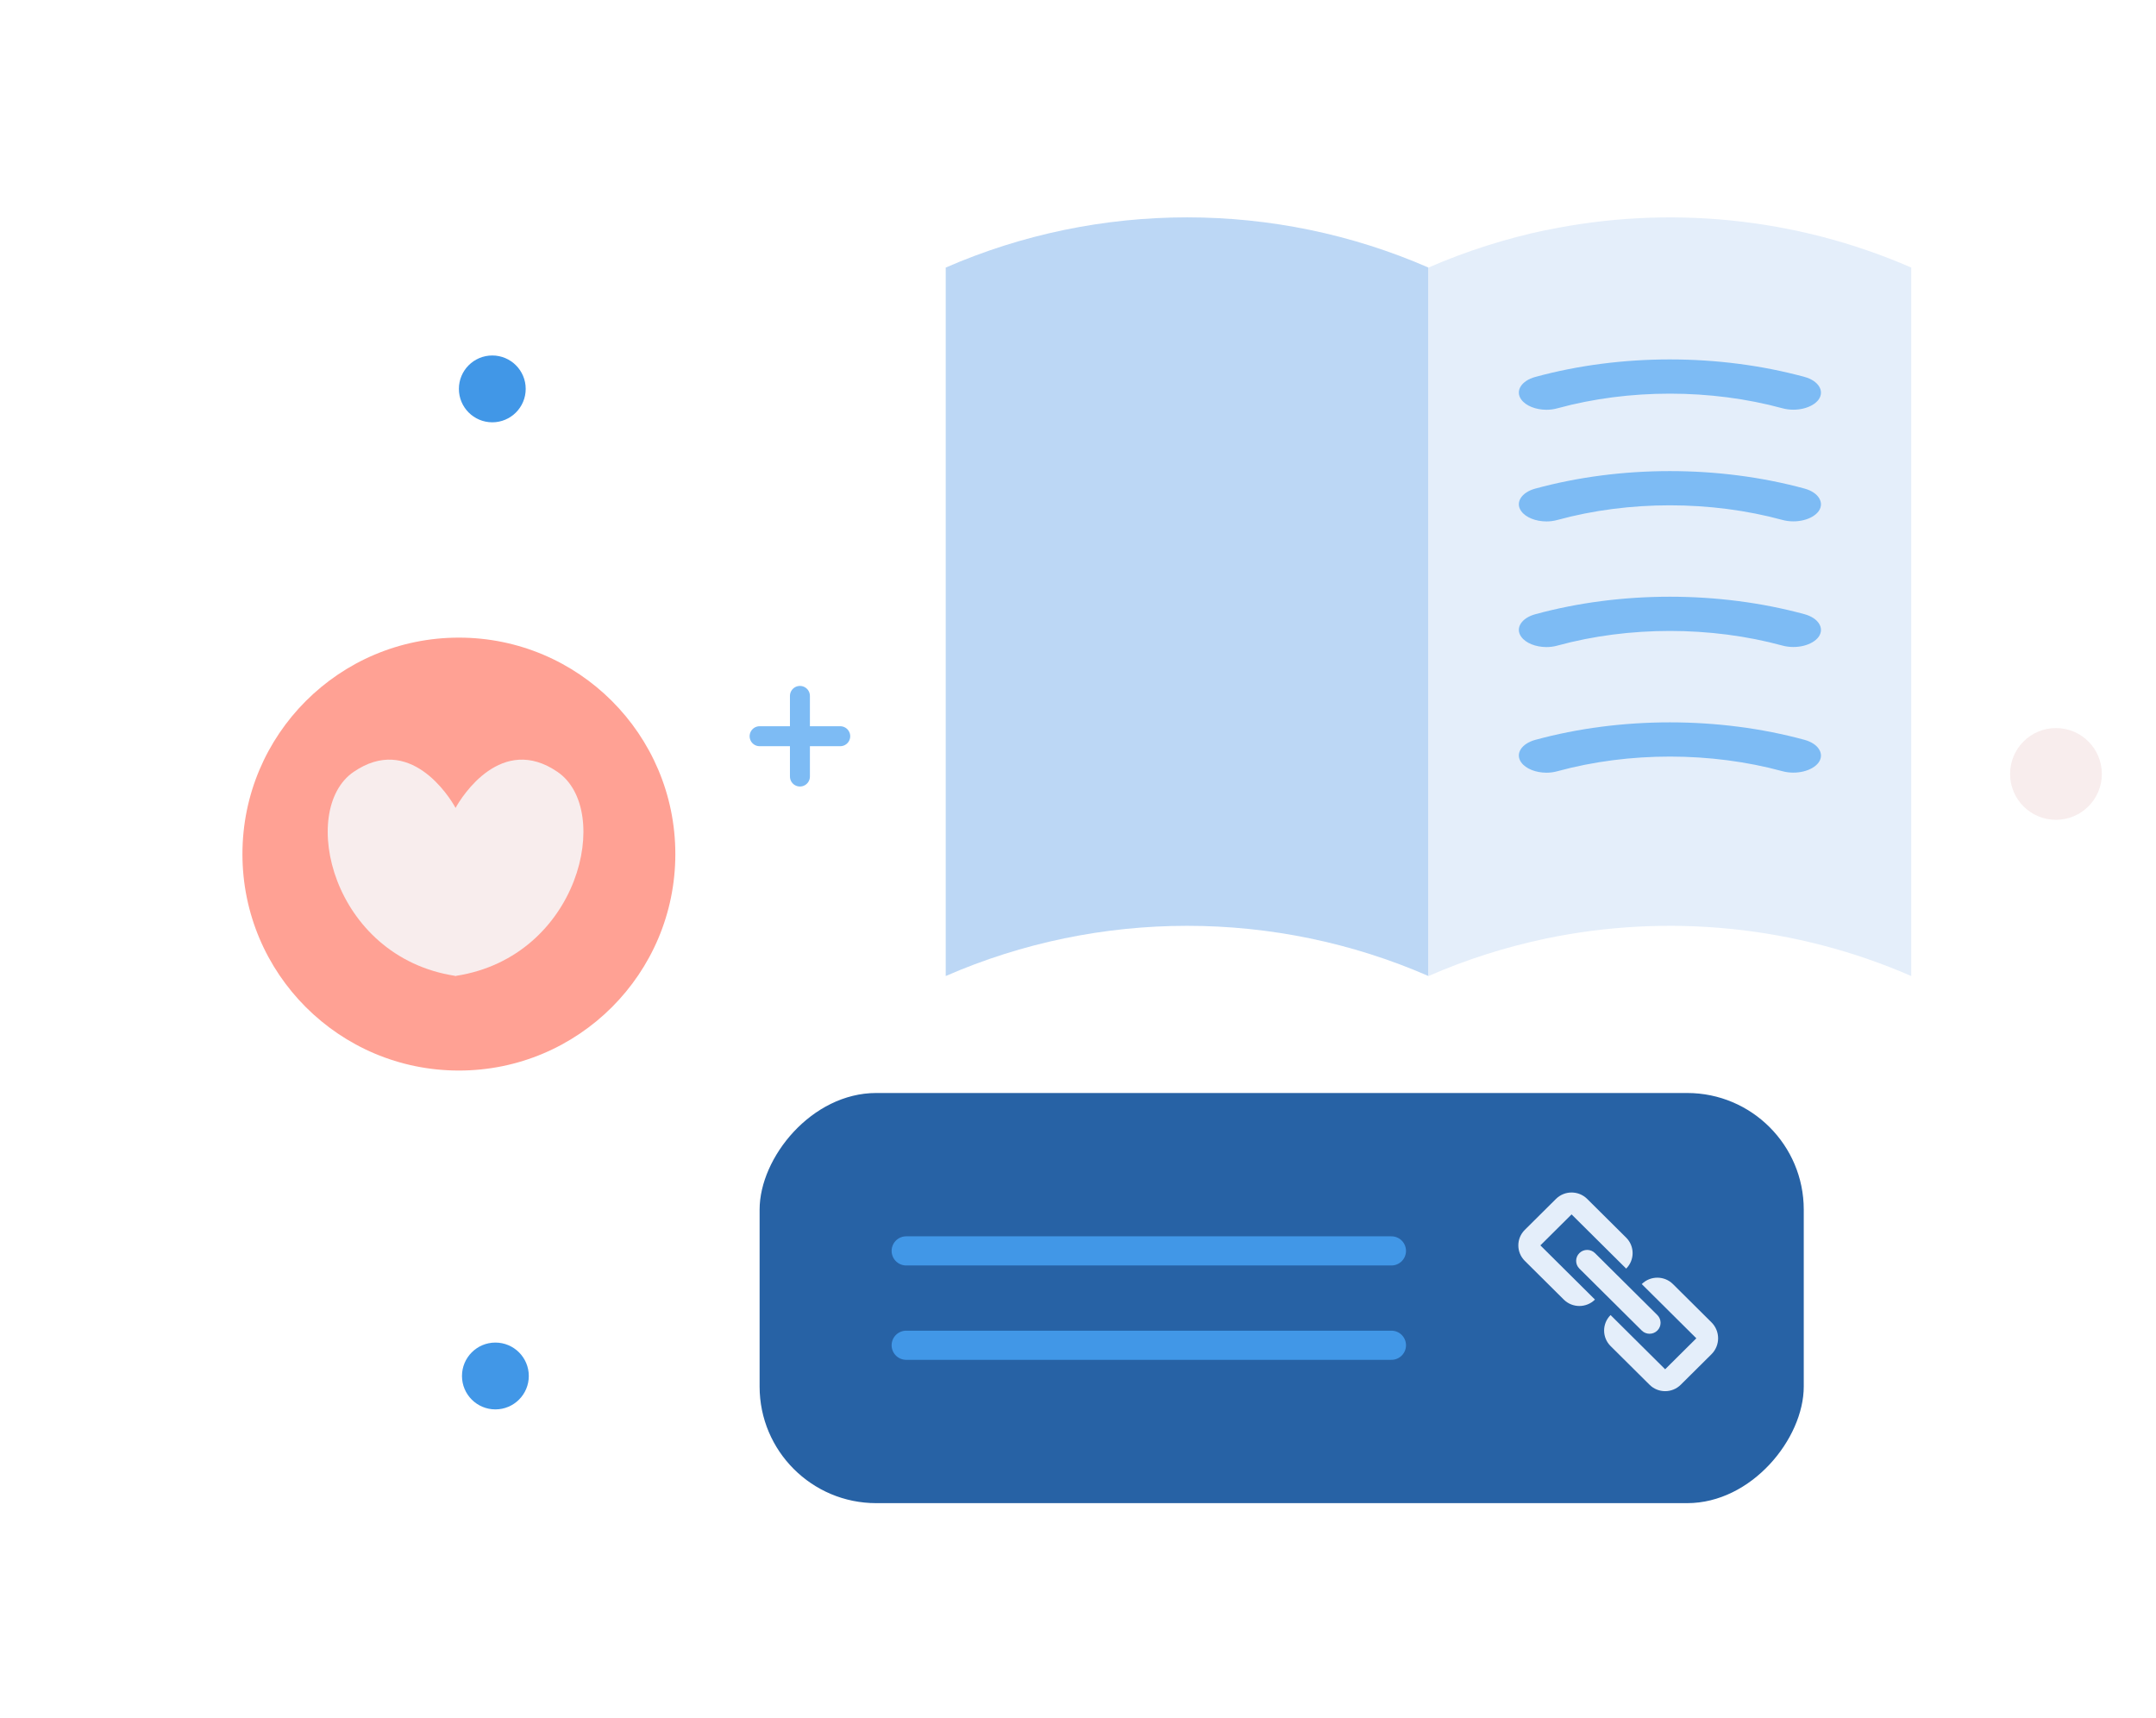
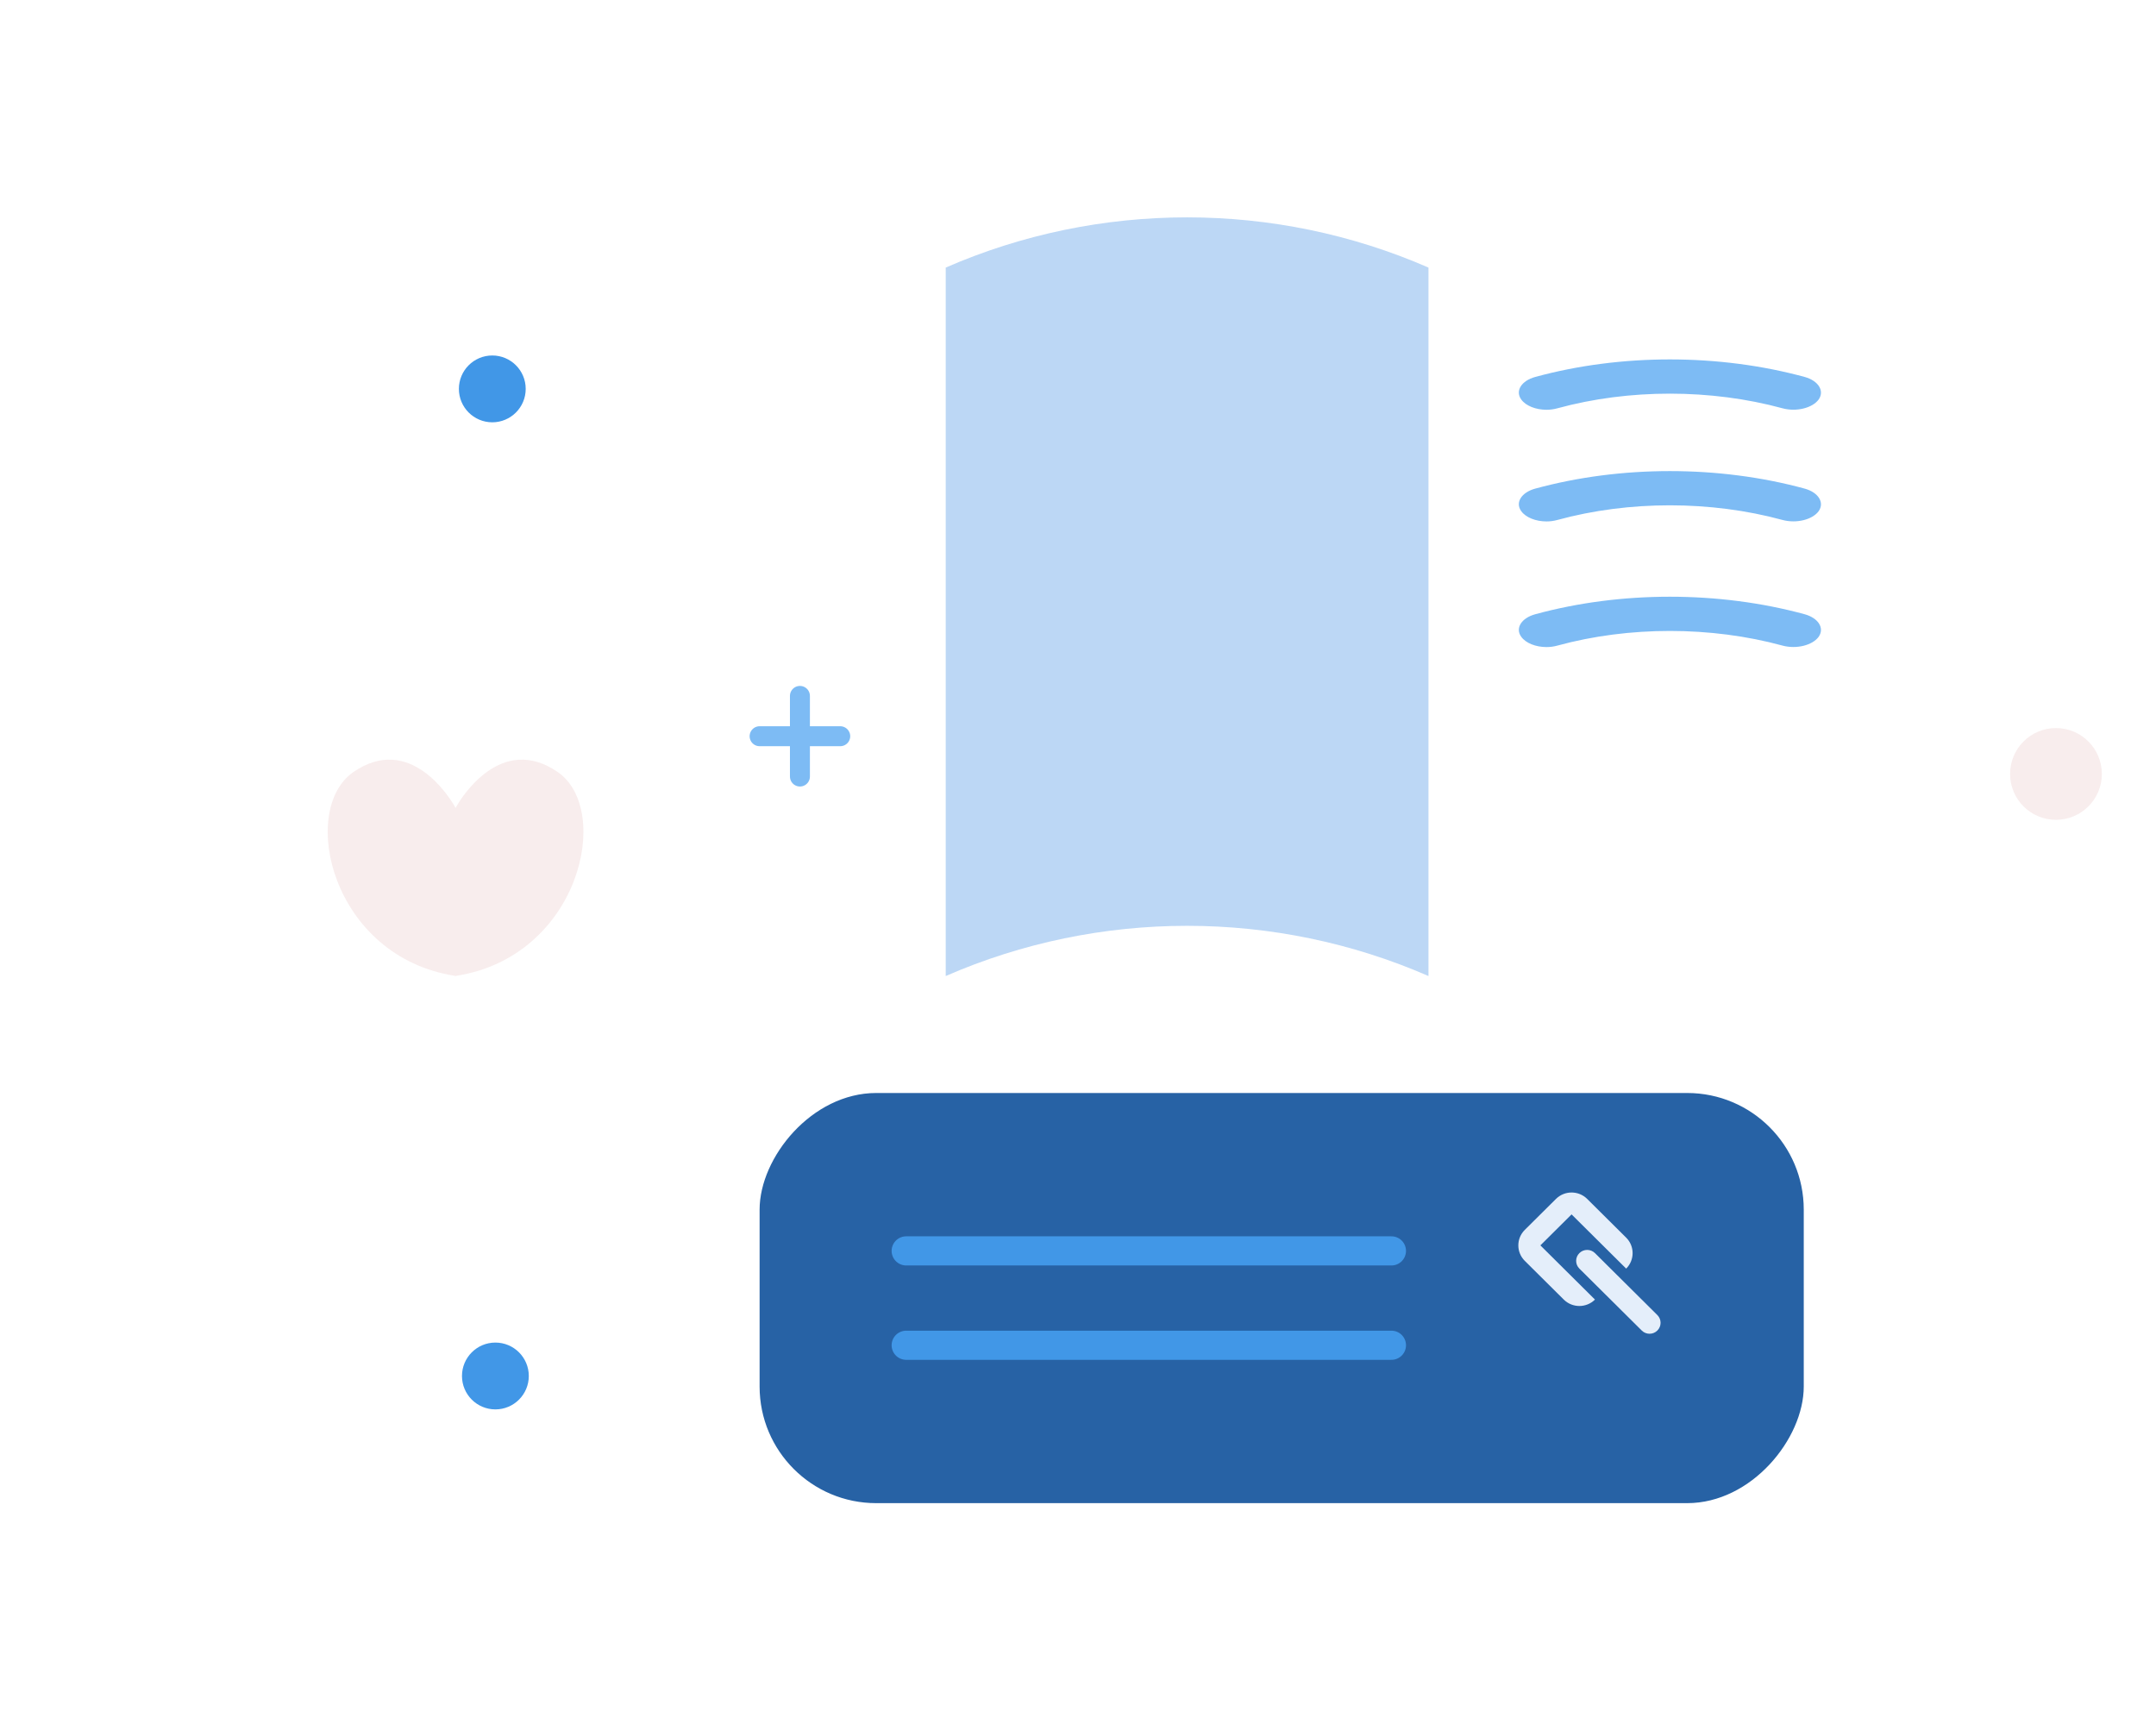
<svg xmlns="http://www.w3.org/2000/svg" width="246" height="196" viewBox="0 0 246 196" fill="none">
  <g filter="url(#filter0_d_4240_16207)">
    <rect width="119.138" height="46.796" rx="13.306" transform="matrix(-1 0 0 1 205.809 124.704)" fill="#2762A5" />
    <path d="M158.762 142.719H103.397" stroke="#4197E7" stroke-width="3.326" stroke-linecap="round" />
    <path d="M158.762 153.485H103.397" stroke="#4197E7" stroke-width="3.326" stroke-linecap="round" />
-     <path fill-rule="evenodd" clip-rule="evenodd" d="M189.994 156.225L193.552 152.691L187.325 146.506C188.307 145.531 189.901 145.531 190.883 146.506L195.277 150.869C196.29 151.875 196.29 153.506 195.277 154.512L191.773 157.991C190.791 158.967 189.196 158.967 188.214 157.991L183.766 153.574C182.784 152.599 182.784 151.016 183.766 150.04L189.994 156.225Z" fill="#E4EEFA" />
    <path fill-rule="evenodd" clip-rule="evenodd" d="M185.545 141.206C186.527 142.181 186.527 143.764 185.545 144.74L179.317 138.555L175.758 142.089L181.986 148.273C181.004 149.249 179.41 149.249 178.427 148.273L173.979 143.856C172.997 142.881 172.997 141.298 173.979 140.322L177.538 136.788C178.52 135.813 180.114 135.813 181.096 136.788L185.545 141.206Z" fill="#E4EEFA" />
    <path fill-rule="evenodd" clip-rule="evenodd" d="M180.207 144.739L187.325 151.807C187.816 152.295 188.613 152.295 189.104 151.807C189.595 151.319 189.595 150.528 189.104 150.04L181.986 142.972C181.495 142.485 180.698 142.485 180.207 142.972C179.716 143.46 179.716 144.252 180.207 144.739Z" fill="#E4EEFA" />
  </g>
  <path d="M86.671 83.998L95.871 83.998" stroke="#7DBBF4" stroke-width="2.278" stroke-linecap="round" />
  <path d="M91.272 88.597L91.272 79.398" stroke="#7DBBF4" stroke-width="2.278" stroke-linecap="round" />
  <circle cx="3.812" cy="3.812" r="3.812" transform="matrix(-1 0 0 1 59.983 40.558)" fill="#4197E7" />
  <circle cx="3.812" cy="3.812" r="3.812" transform="matrix(-1 0 0 1 60.336 153.179)" fill="#4197E7" />
  <circle cx="5.235" cy="5.235" r="5.235" transform="matrix(-1 0 0 1 239.821 83.067)" fill="#F8EDED" />
  <path d="M220.073 140.008L234.587 140.008" stroke="white" stroke-width="2.278" stroke-linecap="round" />
  <path d="M227.33 147.265L227.33 132.751" stroke="white" stroke-width="2.278" stroke-linecap="round" />
  <g filter="url(#filter1_d_4240_16207)">
    <path d="M162.99 30.529V111.359C145.486 103.72 125.411 103.72 107.907 111.359V30.529C125.411 22.89 145.486 22.89 162.99 30.529Z" fill="#BCD7F5" />
-     <path d="M176.402 26.263C190.287 23.363 204.905 24.784 218.073 30.528V111.359C204.905 105.615 190.287 104.193 176.402 107.08C171.821 108.042 167.326 109.463 162.99 111.359V30.528C167.326 28.633 171.835 27.211 176.402 26.249V26.263Z" fill="#E4EEFA" />
    <g clip-path="url(#clip0_4240_16207)">
      <path d="M176.455 46.752C176.872 46.752 177.29 46.7 177.708 46.582C185.874 44.35 195.232 44.363 203.378 46.582C204.965 47.013 206.803 46.556 207.513 45.577C208.202 44.585 207.471 43.436 205.905 43.005C196.13 40.342 184.935 40.342 175.18 43.005C173.593 43.436 172.862 44.598 173.572 45.577C174.094 46.308 175.243 46.752 176.455 46.752Z" fill="#7DBBF4" />
    </g>
    <g clip-path="url(#clip1_4240_16207)">
      <path d="M176.454 59.492C176.872 59.492 177.29 59.439 177.708 59.322C185.874 57.09 195.232 57.103 203.377 59.322C204.965 59.753 206.803 59.296 207.513 58.317C208.202 57.325 207.471 56.176 205.905 55.745C196.13 53.082 184.934 53.082 175.18 55.745C173.593 56.176 172.862 57.338 173.572 58.317C174.094 59.048 175.243 59.492 176.454 59.492Z" fill="#7DBBF4" />
    </g>
    <g clip-path="url(#clip2_4240_16207)">
      <path d="M176.454 73.826C176.872 73.826 177.29 73.774 177.708 73.656C185.874 71.424 195.232 71.437 203.377 73.656C204.965 74.087 206.803 73.63 207.513 72.651C208.202 71.659 207.471 70.51 205.905 70.079C196.13 67.416 184.934 67.416 175.18 70.079C173.593 70.51 172.862 71.672 173.572 72.651C174.094 73.382 175.243 73.826 176.454 73.826Z" fill="#7DBBF4" />
    </g>
    <g clip-path="url(#clip3_4240_16207)">
      <path d="M176.454 88.16C176.872 88.16 177.29 88.108 177.708 87.99C185.874 85.758 195.232 85.771 203.377 87.99C204.965 88.421 206.803 87.964 207.513 86.985C208.202 85.993 207.471 84.844 205.905 84.413C196.13 81.75 184.934 81.75 175.18 84.413C173.593 84.844 172.862 86.006 173.572 86.985C174.094 87.716 175.243 88.16 176.454 88.16Z" fill="#7DBBF4" />
    </g>
  </g>
  <g filter="url(#filter2_d_4240_16207)">
-     <circle cx="24.697" cy="24.697" r="24.697" transform="matrix(-1 0 0 1 77.056 72.749)" fill="#FFA194" />
    <path d="M63.629 88.079C57.248 83.69 52.705 90.839 51.98 92.18C51.256 90.839 46.712 83.69 40.332 88.079C34.034 92.411 37.837 109.152 51.912 111.336V111.359C51.935 111.356 51.958 111.351 51.98 111.348C52.003 111.351 52.026 111.356 52.048 111.359V111.336C66.124 109.152 69.927 92.411 63.629 88.079Z" fill="#F8EDED" />
  </g>
  <defs>
    <filter id="filter0_d_4240_16207" x="62.671" y="100.704" width="167.138" height="94.796" filterUnits="userSpaceOnUse" color-interpolation-filters="sRGB">
      <feFlood flood-opacity="0" result="BackgroundImageFix" />
      <feColorMatrix in="SourceAlpha" type="matrix" values="0 0 0 0 0 0 0 0 0 0 0 0 0 0 0 0 0 0 127 0" result="hardAlpha" />
      <feMorphology radius="2" operator="dilate" in="SourceAlpha" result="effect1_dropShadow_4240_16207" />
      <feOffset />
      <feGaussianBlur stdDeviation="6" />
      <feComposite in2="hardAlpha" operator="out" />
      <feColorMatrix type="matrix" values="0 0 0 0 0 0 0 0 0 0 0 0 0 0 0 0 0 0 0.12 0" />
      <feBlend mode="normal" in2="BackgroundImageFix" result="effect1_dropShadow_4240_16207" />
      <feBlend mode="normal" in="SourceGraphic" in2="effect1_dropShadow_4240_16207" result="shape" />
    </filter>
    <filter id="filter1_d_4240_16207" x="83.907" y="0.799" width="158.167" height="134.56" filterUnits="userSpaceOnUse" color-interpolation-filters="sRGB">
      <feFlood flood-opacity="0" result="BackgroundImageFix" />
      <feColorMatrix in="SourceAlpha" type="matrix" values="0 0 0 0 0 0 0 0 0 0 0 0 0 0 0 0 0 0 127 0" result="hardAlpha" />
      <feMorphology radius="2" operator="dilate" in="SourceAlpha" result="effect1_dropShadow_4240_16207" />
      <feOffset />
      <feGaussianBlur stdDeviation="6" />
      <feComposite in2="hardAlpha" operator="out" />
      <feColorMatrix type="matrix" values="0 0 0 0 0 0 0 0 0 0 0 0 0 0 0 0 0 0 0.12 0" />
      <feBlend mode="normal" in2="BackgroundImageFix" result="effect1_dropShadow_4240_16207" />
      <feBlend mode="normal" in="SourceGraphic" in2="effect1_dropShadow_4240_16207" result="shape" />
    </filter>
    <filter id="filter2_d_4240_16207" x="3.662" y="48.749" width="97.395" height="97.394" filterUnits="userSpaceOnUse" color-interpolation-filters="sRGB">
      <feFlood flood-opacity="0" result="BackgroundImageFix" />
      <feColorMatrix in="SourceAlpha" type="matrix" values="0 0 0 0 0 0 0 0 0 0 0 0 0 0 0 0 0 0 127 0" result="hardAlpha" />
      <feMorphology radius="2" operator="dilate" in="SourceAlpha" result="effect1_dropShadow_4240_16207" />
      <feOffset />
      <feGaussianBlur stdDeviation="6" />
      <feComposite in2="hardAlpha" operator="out" />
      <feColorMatrix type="matrix" values="0 0 0 0 0 0 0 0 0 0 0 0 0 0 0 0 0 0 0.12 0" />
      <feBlend mode="normal" in2="BackgroundImageFix" result="effect1_dropShadow_4240_16207" />
      <feBlend mode="normal" in="SourceGraphic" in2="effect1_dropShadow_4240_16207" result="shape" />
    </filter>
    <clipPath id="clip0_4240_16207">
      <rect width="34.463" height="5.744" fill="white" transform="matrix(-1 0 0 1 207.763 41.008)" />
    </clipPath>
    <clipPath id="clip1_4240_16207">
      <rect width="34.463" height="5.744" fill="white" transform="matrix(-1 0 0 1 207.762 53.748)" />
    </clipPath>
    <clipPath id="clip2_4240_16207">
      <rect width="34.463" height="5.744" fill="white" transform="matrix(-1 0 0 1 207.762 68.082)" />
    </clipPath>
    <clipPath id="clip3_4240_16207">
-       <rect width="34.463" height="5.744" fill="white" transform="matrix(-1 0 0 1 207.762 82.415)" />
-     </clipPath>
+       </clipPath>
  </defs>
</svg>